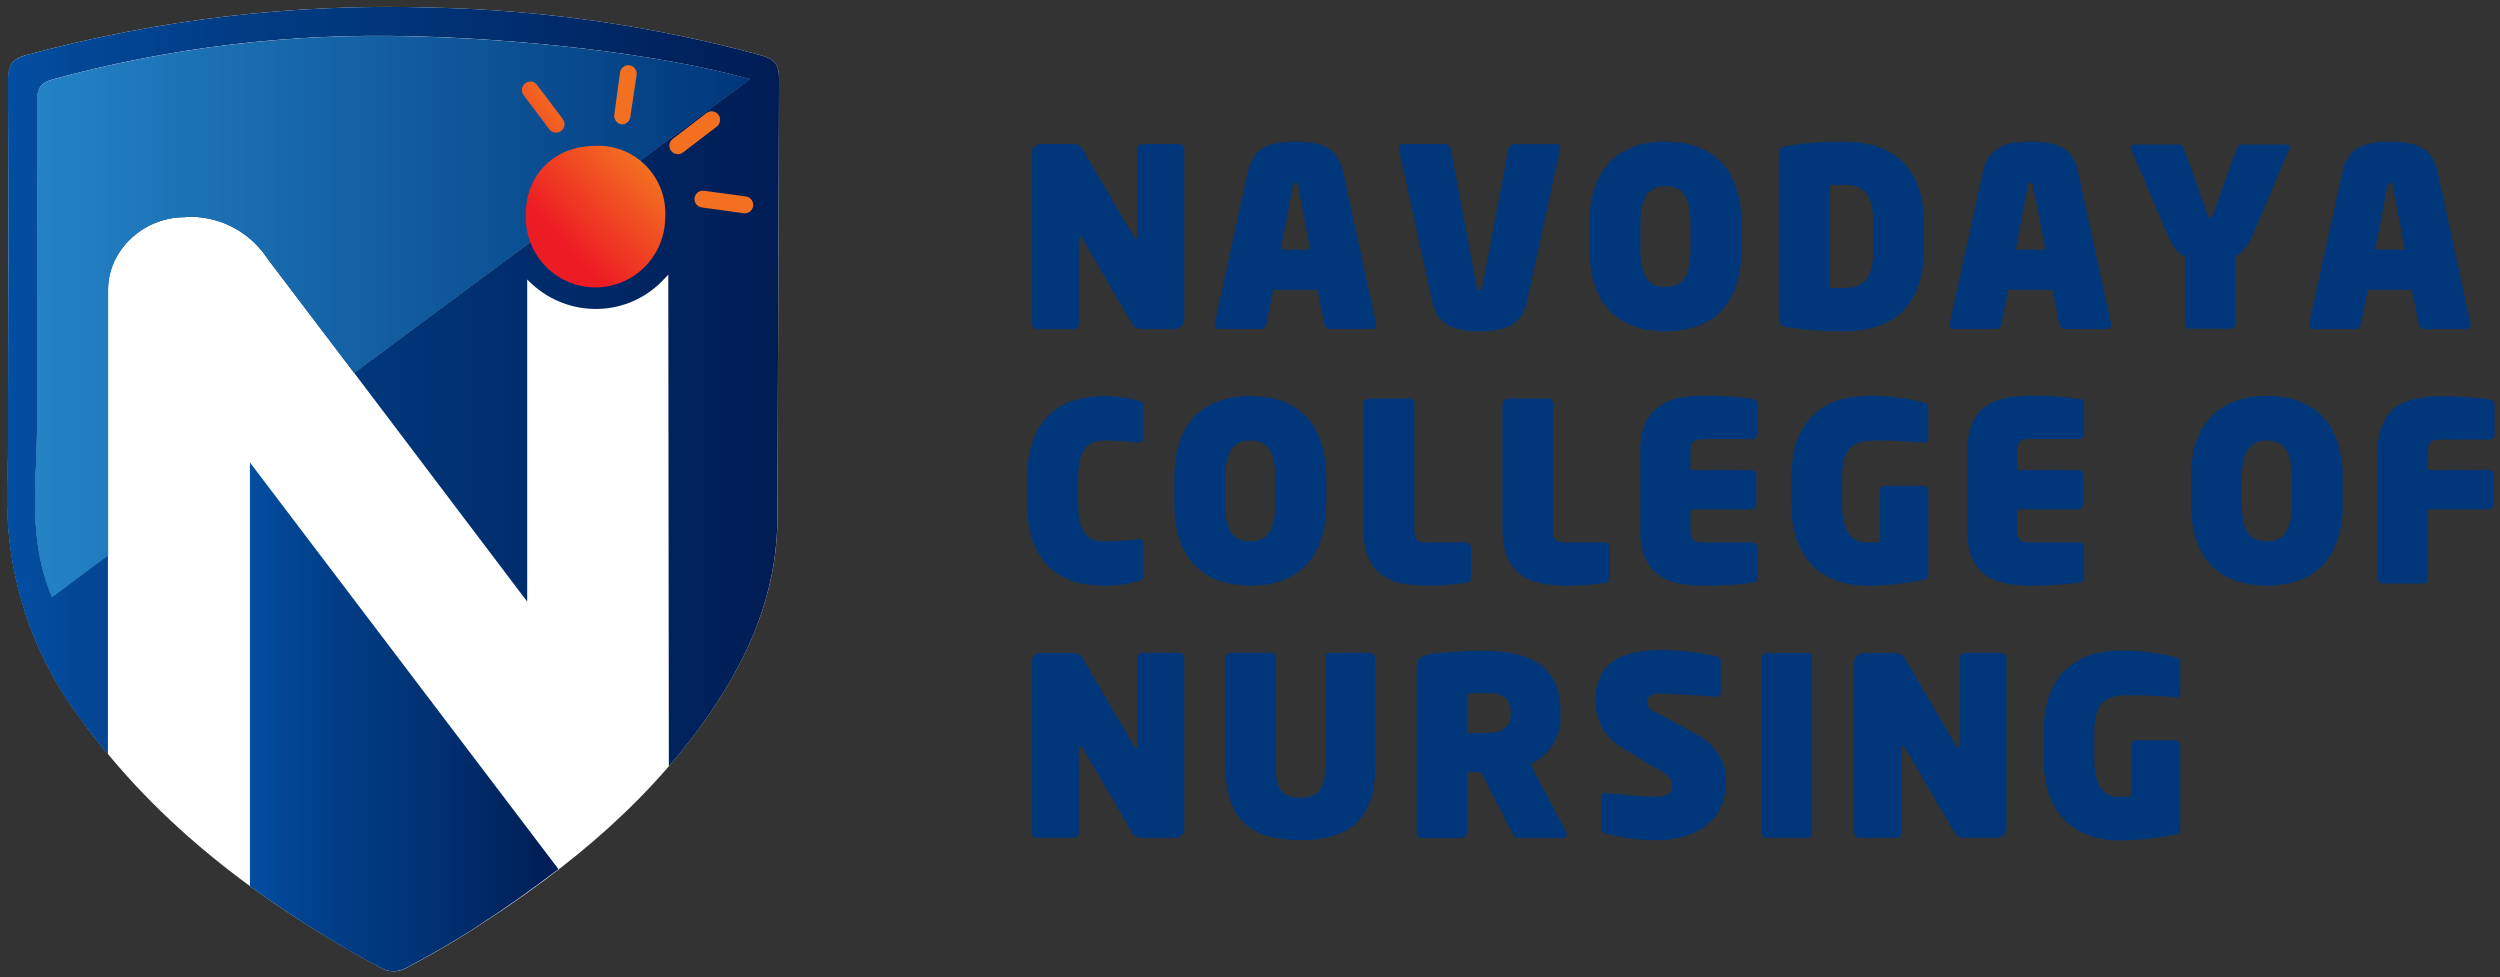
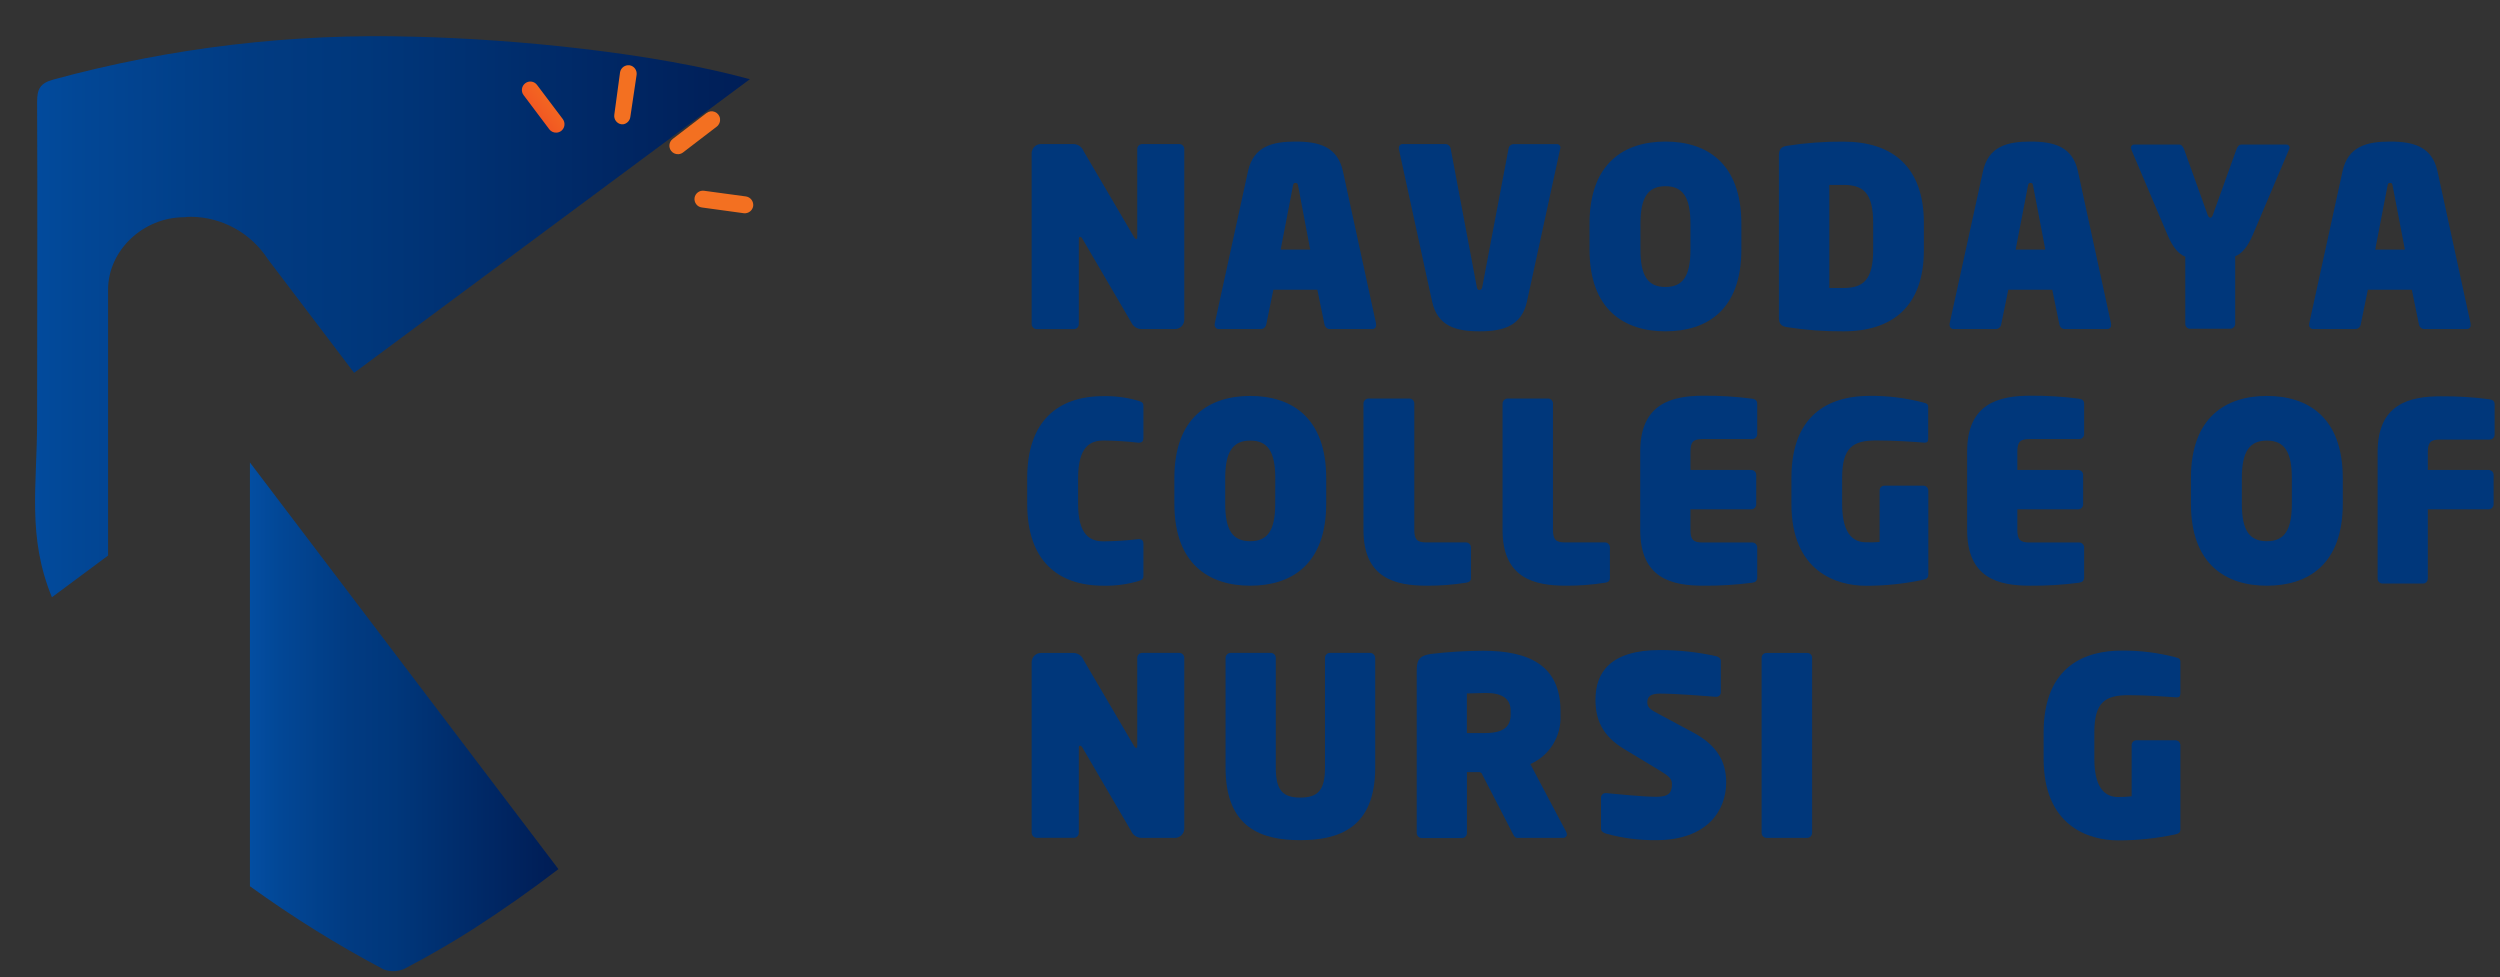
<svg xmlns="http://www.w3.org/2000/svg" width="174px" height="68px" viewBox="0 0 174 68" version="1.1">
  <rect x="0" y="0" width="174" height="68" fill="#333333" stroke="none" />
  <title>Asset 8</title>
  <desc>Created with Sketch.</desc>
  <defs>
    <linearGradient x1="0%" y1="50.003%" x2="100.092%" y2="50.003%" id="linearGradient-1">
      <stop stop-color="#034EA2" offset="0%" />
      <stop stop-color="#024796" offset="10%" />
      <stop stop-color="#013B82" offset="32%" />
      <stop stop-color="#00377B" offset="47%" />
      <stop stop-color="#001C54" offset="100%" />
    </linearGradient>
    <linearGradient x1="0.02%" y1="49.996%" x2="99.963%" y2="49.996%" id="linearGradient-2">
      <stop stop-color="#034EA2" offset="0%" />
      <stop stop-color="#024796" offset="10%" />
      <stop stop-color="#013B82" offset="32%" />
      <stop stop-color="#00377B" offset="47%" />
      <stop stop-color="#001C54" offset="100%" />
    </linearGradient>
    <linearGradient x1="-3.916%" y1="49.986%" x2="104.043%" y2="49.986%" id="linearGradient-3">
      <stop stop-color="#034EA2" offset="0%" />
      <stop stop-color="#024796" offset="10%" />
      <stop stop-color="#013B82" offset="32%" />
      <stop stop-color="#00377B" offset="47%" />
      <stop stop-color="#001C54" offset="100%" />
    </linearGradient>
    <linearGradient x1="0.007%" y1="49.986%" x2="100%" y2="49.986%" id="linearGradient-4">
      <stop stop-color="#2484C6" offset="0%" />
      <stop stop-color="#00377B" offset="100%" />
    </linearGradient>
    <linearGradient x1="85.92%" y1="13.688%" x2="29.976%" y2="69.22%" id="linearGradient-5">
      <stop stop-color="#F37021" offset="0%" />
      <stop stop-color="#ED1C24" offset="100%" />
    </linearGradient>
    <linearGradient x1="25.013%" y1="127.585%" x2="-91.42%" y2="487.947%" id="linearGradient-6">
      <stop stop-color="#F37021" offset="0%" />
      <stop stop-color="#ED1C24" offset="100%" />
    </linearGradient>
    <linearGradient x1="-67.737%" y1="102.426%" x2="-372.29%" y2="240.257%" id="linearGradient-7">
      <stop stop-color="#F37021" offset="0%" />
      <stop stop-color="#ED1C24" offset="100%" />
    </linearGradient>
    <linearGradient x1="82.807%" y1="16.766%" x2="-77.783%" y2="176.128%" id="linearGradient-8">
      <stop stop-color="#F37021" offset="0%" />
      <stop stop-color="#ED1C24" offset="100%" />
    </linearGradient>
    <linearGradient x1="-22.255%" y1="150.864%" x2="-157.028%" y2="340.716%" id="linearGradient-9">
      <stop stop-color="#F37021" offset="0%" />
      <stop stop-color="#ED1C24" offset="100%" />
    </linearGradient>
  </defs>
  <g id="Page-1" stroke="none" stroke-width="1" fill="none" fill-rule="evenodd">
    <g id="Design-3---Rev-0" transform="translate(-475, -2824)">
      <g id="Institutions" transform="translate(0, 2210)">
        <g id="INSTITUTE-8" transform="translate(450, 560)">
          <g id="Asset-8" transform="translate(25, 54)">
            <path d="M81.765,22.902 L79.458,22.902 C79.146,22.905 78.861,22.722 78.734,22.435 L75.342,16.628 C75.273,16.504 75.224,16.489 75.17,16.489 C75.116,16.489 75.086,16.524 75.086,16.643 L75.086,22.559 C75.086,22.651 75.05,22.74 74.985,22.805 C74.92,22.87 74.833,22.907 74.741,22.907 L72.163,22.907 C71.97,22.907 71.811,22.753 71.803,22.559 L71.803,10.647 C71.819,10.295 72.11,10.021 72.459,10.026 L74.731,10.026 C75.039,10.038 75.311,10.233 75.421,10.523 L78.916,16.479 C78.985,16.603 79.02,16.633 79.069,16.633 C79.118,16.633 79.153,16.633 79.153,16.479 L79.153,10.374 C79.153,10.182 79.307,10.026 79.498,10.026 L82.081,10.026 C82.271,10.026 82.426,10.182 82.426,10.374 L82.426,22.261 C82.423,22.435 82.352,22.6 82.228,22.72 C82.104,22.84 81.937,22.906 81.765,22.902 Z" id="Shape" fill="#00377B" fill-rule="nonzero" />
            <path d="M95.518,22.902 L92.526,22.902 C92.349,22.885 92.207,22.75 92.181,22.574 L91.688,20.167 L88.627,20.167 L88.134,22.574 C88.107,22.75 87.965,22.885 87.789,22.902 L84.831,22.902 C84.755,22.906 84.681,22.878 84.626,22.826 C84.571,22.773 84.54,22.7 84.54,22.624 C84.54,22.589 84.54,22.574 84.54,22.539 L86.862,11.912 C87.242,10.195 88.533,9.853 90.165,9.853 C91.796,9.853 93.088,10.2 93.467,11.912 L95.774,22.519 C95.772,22.548 95.772,22.576 95.774,22.604 C95.787,22.679 95.766,22.757 95.716,22.814 C95.667,22.872 95.594,22.904 95.518,22.902 Z M90.357,12.975 C90.322,12.821 90.322,12.731 90.169,12.731 C90.017,12.731 90.017,12.816 89.982,12.975 L89.134,17.372 L91.19,17.372 L90.357,12.975 Z" id="Shape" fill="#00377B" fill-rule="nonzero" />
            <path d="M108.585,10.374 L106.278,20.981 C105.898,22.698 104.627,23.06 102.975,23.06 C101.324,23.06 100.048,22.698 99.673,20.981 L97.361,10.374 C97.361,10.339 97.361,10.319 97.361,10.284 C97.362,10.21 97.394,10.139 97.45,10.09 C97.505,10.041 97.579,10.018 97.652,10.026 L100.609,10.026 C100.791,10.036 100.942,10.173 100.969,10.354 L102.778,19.938 C102.813,20.092 102.833,20.182 102.966,20.182 C103.099,20.182 103.138,20.097 103.173,19.938 L104.992,10.359 C105.013,10.18 105.158,10.042 105.337,10.031 L108.333,10.031 C108.406,10.022 108.478,10.046 108.531,10.096 C108.584,10.145 108.613,10.216 108.61,10.289 C108.6,10.317 108.591,10.345 108.585,10.374 Z" id="Shape" fill="#00377B" fill-rule="nonzero" />
            <path d="M115.915,23.06 C113.056,23.06 110.63,21.571 110.63,17.357 L110.63,15.571 C110.63,11.342 113.056,9.853 115.915,9.853 C118.773,9.853 121.199,11.342 121.199,15.571 L121.199,17.372 C121.199,21.586 118.793,23.06 115.915,23.06 Z M117.655,15.575 C117.655,13.719 117.122,12.96 115.915,12.96 C114.707,12.96 114.175,13.724 114.175,15.575 L114.175,17.372 C114.175,19.229 114.707,19.973 115.915,19.973 C117.122,19.973 117.655,19.229 117.655,17.372 L117.655,15.575 Z" id="Shape" fill="#00377B" fill-rule="nonzero" />
            <path d="M128.307,23.06 C126.986,23.07 125.668,22.972 124.363,22.768 C123.984,22.698 123.811,22.559 123.811,22.093 L123.811,10.825 C123.811,10.359 123.984,10.22 124.363,10.15 C125.668,9.945 126.986,9.847 128.307,9.858 C131.713,9.858 133.901,11.61 133.901,15.506 L133.901,17.412 C133.901,21.308 131.732,23.06 128.307,23.06 Z M130.372,15.506 C130.372,13.426 129.682,12.87 128.307,12.87 L127.321,12.87 L127.321,20.043 C127.439,20.043 128.08,20.043 128.307,20.043 C129.682,20.043 130.372,19.487 130.372,17.392 L130.372,15.506 Z" id="Shape" fill="#00377B" fill-rule="nonzero" />
            <path d="M146.673,22.902 L143.676,22.902 C143.5,22.885 143.357,22.75 143.331,22.574 L142.838,20.167 L139.777,20.167 L139.284,22.574 C139.257,22.75 139.115,22.885 138.939,22.902 L135.981,22.902 C135.906,22.906 135.831,22.878 135.776,22.826 C135.721,22.773 135.69,22.7 135.69,22.624 C135.69,22.589 135.69,22.574 135.69,22.539 L138.017,11.912 C138.397,10.195 139.688,9.853 141.32,9.853 C142.951,9.853 144.247,10.2 144.622,11.912 L146.929,22.519 C146.927,22.548 146.927,22.576 146.929,22.604 C146.942,22.679 146.921,22.757 146.872,22.814 C146.822,22.872 146.749,22.904 146.673,22.902 Z M141.512,12.975 C141.477,12.821 141.477,12.731 141.324,12.731 C141.172,12.731 141.172,12.816 141.137,12.975 L140.289,17.372 L142.355,17.372 L141.512,12.975 Z" id="Shape" fill="#00377B" fill-rule="nonzero" />
            <path d="M159.321,10.394 L156.792,16.35 C156.432,17.199 156.033,17.65 155.57,17.839 L155.57,22.534 C155.57,22.726 155.415,22.882 155.225,22.882 L152.42,22.882 C152.331,22.88 152.246,22.843 152.184,22.777 C152.123,22.712 152.091,22.624 152.095,22.534 L152.095,17.869 C151.631,17.68 151.232,17.228 150.872,16.38 L148.344,10.423 C148.324,10.379 148.313,10.332 148.309,10.284 C148.309,10.222 148.335,10.161 148.381,10.119 C148.427,10.076 148.488,10.055 148.551,10.061 L151.666,10.061 C151.838,10.061 151.942,10.215 152.011,10.389 L153.662,14.98 C153.712,15.119 153.785,15.154 153.835,15.154 C153.884,15.154 153.953,15.119 154.007,14.98 L155.659,10.389 C155.728,10.215 155.831,10.061 156.004,10.061 L159.119,10.061 C159.181,10.055 159.243,10.076 159.289,10.119 C159.335,10.161 159.361,10.222 159.36,10.284 C159.352,10.322 159.339,10.359 159.321,10.394 Z" id="Shape" fill="#00377B" fill-rule="nonzero" />
            <path d="M171.698,22.902 L168.701,22.902 C168.525,22.885 168.383,22.75 168.356,22.574 L167.863,20.167 L164.802,20.167 L164.309,22.574 C164.283,22.75 164.14,22.885 163.964,22.902 L161.007,22.902 C160.931,22.906 160.857,22.878 160.802,22.826 C160.747,22.773 160.716,22.7 160.716,22.624 C160.716,22.589 160.716,22.574 160.716,22.539 L163.042,11.912 C163.422,10.195 164.713,9.853 166.345,9.853 C167.977,9.853 169.268,10.2 169.648,11.912 L171.954,22.519 C171.953,22.548 171.953,22.576 171.954,22.604 C171.968,22.679 171.947,22.757 171.897,22.814 C171.847,22.872 171.774,22.904 171.698,22.902 Z M166.537,12.975 C166.503,12.821 166.503,12.731 166.35,12.731 C166.197,12.731 166.197,12.816 166.163,12.975 L165.315,17.372 L167.38,17.372 L166.537,12.975 Z" id="Shape" fill="#00377B" fill-rule="nonzero" />
            <path d="M79.202,40.453 C78.419,40.678 77.606,40.783 76.792,40.765 C73.627,40.765 71.493,39.033 71.493,35.062 L71.493,33.275 C71.493,29.305 73.627,27.572 76.792,27.572 C77.606,27.554 78.419,27.66 79.202,27.885 C79.478,27.969 79.582,28.024 79.582,28.267 L79.582,30.486 C79.582,30.709 79.478,30.813 79.271,30.813 L79.222,30.813 C78.422,30.718 77.617,30.667 76.811,30.66 C75.88,30.66 75.037,31.076 75.037,33.275 L75.037,35.062 C75.037,37.246 75.865,37.678 76.811,37.678 C77.617,37.671 78.422,37.619 79.222,37.524 L79.271,37.524 C79.478,37.524 79.582,37.628 79.582,37.852 L79.582,40.07 C79.582,40.299 79.478,40.368 79.202,40.453 Z" id="Shape" fill="#00377B" fill-rule="nonzero" />
            <path d="M87.02,40.765 C84.161,40.765 81.736,39.276 81.736,35.062 L81.736,33.275 C81.736,29.046 84.161,27.557 87.02,27.557 C89.879,27.557 92.304,29.046 92.304,33.275 L92.304,35.062 C92.299,39.296 89.874,40.765 87.02,40.765 Z M88.76,33.28 C88.76,31.424 88.227,30.665 87.02,30.665 C85.812,30.665 85.275,31.429 85.275,33.28 L85.275,35.067 C85.275,36.924 85.807,37.668 87.015,37.668 C88.222,37.668 88.755,36.924 88.755,35.067 L88.76,33.28 Z" id="Shape" fill="#00377B" fill-rule="nonzero" />
            <path d="M102.034,40.557 C101.141,40.698 100.237,40.768 99.333,40.765 C97.129,40.765 94.897,40.269 94.897,36.884 L94.897,28.084 C94.904,27.889 95.063,27.736 95.256,27.736 L98.091,27.736 C98.281,27.736 98.436,27.892 98.436,28.084 L98.436,36.884 C98.436,37.559 98.643,37.752 99.264,37.752 L102.034,37.752 C102.126,37.752 102.213,37.789 102.278,37.854 C102.343,37.919 102.379,38.008 102.379,38.1 L102.379,40.204 C102.389,40.418 102.266,40.527 102.034,40.557 Z" id="Shape" fill="#00377B" fill-rule="nonzero" />
            <path d="M111.715,40.557 C110.821,40.698 109.918,40.768 109.014,40.765 C106.81,40.765 104.577,40.269 104.577,36.884 L104.577,28.084 C104.585,27.889 104.744,27.736 104.937,27.736 L107.742,27.736 C107.933,27.736 108.087,27.892 108.087,28.084 L108.087,36.884 C108.087,37.559 108.294,37.752 108.915,37.752 L111.705,37.752 C111.797,37.752 111.884,37.789 111.949,37.854 C112.014,37.919 112.05,38.008 112.05,38.1 L112.05,40.204 C112.06,40.418 111.942,40.527 111.715,40.557 Z" id="Shape" fill="#00377B" fill-rule="nonzero" />
            <path d="M121.958,40.557 C120.833,40.705 119.7,40.774 118.566,40.765 C116.363,40.765 114.16,40.269 114.16,36.884 L114.16,31.424 C114.16,28.079 116.363,27.542 118.566,27.542 C119.7,27.533 120.833,27.603 121.958,27.751 C122.18,27.786 122.303,27.89 122.303,28.098 L122.303,30.213 C122.303,30.405 122.148,30.56 121.958,30.56 L118.483,30.56 C117.862,30.56 117.655,30.749 117.655,31.429 L117.655,32.709 L121.889,32.709 C122.079,32.709 122.234,32.865 122.234,33.057 L122.234,35.102 C122.234,35.294 122.079,35.449 121.889,35.449 L117.655,35.449 L117.655,36.889 C117.655,37.564 117.862,37.757 118.483,37.757 L121.958,37.757 C122.148,37.757 122.303,37.913 122.303,38.105 L122.303,40.204 C122.303,40.418 122.18,40.527 121.958,40.557 Z" id="Shape" fill="#00377B" fill-rule="nonzero" />
            <path d="M133.852,40.353 C132.546,40.632 131.214,40.772 129.879,40.77 C127.814,40.77 124.684,39.778 124.684,35.087 L124.684,33.255 C124.684,28.505 127.73,27.552 130.106,27.552 C131.378,27.539 132.646,27.696 133.876,28.019 C134.118,28.088 134.202,28.123 134.202,28.347 L134.202,30.531 C134.202,30.739 134.118,30.808 133.96,30.808 L133.911,30.808 C133.255,30.754 131.86,30.655 130.589,30.655 C128.952,30.655 128.213,31.151 128.213,33.255 L128.213,35.092 C128.213,37.415 129.199,37.742 129.864,37.742 C130.183,37.755 130.502,37.748 130.82,37.723 L130.82,34.149 C130.816,34.059 130.849,33.971 130.91,33.906 C130.971,33.84 131.056,33.803 131.146,33.801 L133.867,33.801 C134.057,33.801 134.212,33.957 134.212,34.149 L134.212,39.956 C134.212,40.204 134.123,40.299 133.852,40.353 Z" id="Shape" fill="#00377B" fill-rule="nonzero" />
            <path d="M144.711,40.557 C143.587,40.705 142.453,40.774 141.32,40.765 C139.116,40.765 136.913,40.269 136.913,36.884 L136.913,31.424 C136.913,28.079 139.116,27.542 141.32,27.542 C142.453,27.533 143.587,27.603 144.711,27.751 C144.933,27.786 145.056,27.89 145.056,28.098 L145.056,30.213 C145.056,30.405 144.901,30.56 144.711,30.56 L141.236,30.56 C140.615,30.56 140.408,30.749 140.408,31.429 L140.408,32.709 L144.642,32.709 C144.832,32.709 144.987,32.865 144.987,33.057 L144.987,35.102 C144.987,35.294 144.832,35.449 144.642,35.449 L140.408,35.449 L140.408,36.889 C140.408,37.564 140.615,37.757 141.236,37.757 L144.711,37.757 C144.901,37.757 145.056,37.913 145.056,38.105 L145.056,40.204 C145.056,40.418 144.918,40.527 144.711,40.557 Z" id="Shape" fill="#00377B" fill-rule="nonzero" />
            <path d="M157.773,40.765 C154.914,40.765 152.489,39.276 152.489,35.062 L152.489,33.275 C152.489,29.046 154.914,27.557 157.773,27.557 C160.632,27.557 163.057,29.046 163.057,33.275 L163.057,35.062 C163.057,39.296 160.632,40.765 157.773,40.765 Z M159.513,33.28 C159.513,31.424 158.981,30.665 157.773,30.665 C156.565,30.665 156.033,31.429 156.033,33.28 L156.033,35.067 C156.033,36.924 156.565,37.668 157.773,37.668 C158.981,37.668 159.513,36.924 159.513,35.067 L159.513,33.28 Z" id="Shape" fill="#00377B" fill-rule="nonzero" />
            <path d="M173.28,30.595 L169.805,30.595 C169.184,30.595 168.977,30.784 168.977,31.464 L168.977,32.709 L173.211,32.709 C173.402,32.709 173.556,32.865 173.556,33.057 L173.556,35.102 C173.556,35.294 173.402,35.449 173.211,35.449 L168.977,35.449 L168.977,40.269 C168.977,40.361 168.941,40.449 168.876,40.515 C168.811,40.58 168.724,40.616 168.632,40.616 L165.827,40.616 C165.736,40.616 165.648,40.58 165.583,40.515 C165.519,40.449 165.482,40.361 165.482,40.269 L165.482,31.464 C165.482,28.118 167.686,27.582 169.889,27.582 C171.023,27.573 172.156,27.643 173.28,27.791 C173.502,27.825 173.625,27.93 173.625,28.138 L173.625,30.253 C173.623,30.443 173.469,30.595 173.28,30.595 Z" id="Shape" fill="#00377B" fill-rule="nonzero" />
            <path d="M81.765,58.316 L79.458,58.316 C79.146,58.32 78.861,58.137 78.734,57.85 L75.342,52.042 C75.273,51.923 75.224,51.903 75.17,51.903 C75.116,51.903 75.086,51.938 75.086,52.057 L75.086,57.964 C75.086,58.156 74.932,58.311 74.741,58.311 L72.163,58.311 C71.97,58.311 71.811,58.158 71.803,57.964 L71.803,46.086 C71.806,45.914 71.876,45.749 71.999,45.629 C72.122,45.509 72.288,45.443 72.459,45.446 L74.731,45.446 C75.039,45.457 75.311,45.652 75.421,45.942 L78.916,51.898 C78.985,52.018 79.02,52.052 79.069,52.052 C79.118,52.052 79.153,52.052 79.153,51.898 L79.153,45.788 C79.153,45.596 79.307,45.441 79.498,45.441 L82.081,45.441 C82.271,45.441 82.426,45.596 82.426,45.788 L82.426,57.676 C82.423,57.849 82.352,58.014 82.228,58.135 C82.104,58.255 81.937,58.32 81.765,58.316 Z" id="Shape" fill="#00377B" fill-rule="nonzero" />
            <path d="M90.495,58.475 C87.794,58.475 85.299,57.626 85.299,53.432 L85.299,45.788 C85.307,45.594 85.466,45.441 85.659,45.441 L88.449,45.441 C88.64,45.441 88.794,45.596 88.794,45.788 L88.794,53.432 C88.794,55.011 89.287,55.512 90.5,55.512 C91.712,55.512 92.22,55.015 92.22,53.432 L92.22,45.788 C92.22,45.596 92.374,45.441 92.565,45.441 L95.355,45.441 C95.548,45.441 95.707,45.594 95.715,45.788 L95.715,53.432 C95.71,57.626 93.196,58.475 90.495,58.475 Z" id="Shape" fill="#00377B" fill-rule="nonzero" />
            <path d="M108.772,58.316 L105.608,58.316 C105.42,58.316 105.351,58.142 105.263,57.969 L103.113,53.809 L102.995,53.74 L102.098,53.74 L102.098,57.984 C102.098,58.176 101.944,58.331 101.753,58.331 L98.963,58.331 C98.77,58.331 98.611,58.178 98.603,57.984 L98.603,46.657 C98.603,45.823 98.879,45.634 99.589,45.515 C100.795,45.372 102.008,45.297 103.222,45.292 C106.421,45.292 108.61,46.314 108.61,49.486 L108.61,49.764 C108.687,51.232 107.849,52.594 106.51,53.179 L109.004,57.894 C109.035,57.952 109.054,58.017 109.058,58.083 C109.043,58.227 108.915,58.331 108.772,58.316 Z M105.139,49.461 C105.139,48.647 104.573,48.23 103.419,48.23 L102.093,48.265 L102.093,51.02 C102.177,51.02 103.247,51.02 103.35,51.02 C104.676,51.02 105.139,50.553 105.139,49.739 L105.139,49.461 Z" id="Shape" fill="#00377B" fill-rule="nonzero" />
            <path d="M115.264,58.475 C114.09,58.486 112.921,58.334 111.789,58.023 C111.616,57.969 111.429,57.869 111.429,57.676 L111.429,55.547 C111.422,55.456 111.453,55.367 111.515,55.3 C111.577,55.234 111.664,55.197 111.754,55.199 L111.789,55.199 C112.513,55.269 114.372,55.457 115.284,55.457 C116.196,55.457 116.368,55.13 116.368,54.574 C116.368,54.226 116.196,54.038 115.56,53.655 L113.095,52.166 C111.478,51.213 111.045,50.037 111.045,48.692 C111.045,46.806 112.075,45.242 115.555,45.242 C116.868,45.245 118.176,45.39 119.459,45.674 C119.611,45.724 119.769,45.813 119.769,46.002 L119.769,48.171 C119.773,48.256 119.742,48.34 119.684,48.402 C119.625,48.464 119.544,48.498 119.459,48.498 L119.424,48.498 C118.719,48.449 116.757,48.275 115.515,48.275 C114.879,48.275 114.653,48.498 114.653,48.866 C114.653,49.233 114.805,49.362 115.55,49.749 L117.871,50.995 C119.542,51.898 120.144,53.04 120.144,54.469 C120.134,56.445 118.793,58.475 115.264,58.475 Z" id="Shape" fill="#00377B" fill-rule="nonzero" />
            <path d="M125.778,58.316 L122.953,58.316 C122.763,58.316 122.608,58.161 122.608,57.969 L122.608,45.773 C122.61,45.683 122.647,45.598 122.712,45.536 C122.777,45.474 122.864,45.442 122.953,45.446 L125.778,45.446 C125.867,45.442 125.954,45.474 126.019,45.536 C126.084,45.598 126.122,45.683 126.123,45.773 L126.123,57.974 C126.12,58.164 125.966,58.316 125.778,58.316 Z" id="Shape" fill="#00377B" fill-rule="nonzero" />
-             <path d="M139.003,58.316 L136.696,58.316 C136.384,58.32 136.099,58.137 135.971,57.85 L132.595,52.047 C132.526,51.928 132.477,51.908 132.422,51.908 C132.368,51.908 132.339,51.943 132.339,52.062 L132.339,57.969 C132.339,58.161 132.184,58.316 131.994,58.316 L129.411,58.316 C129.218,58.316 129.059,58.163 129.051,57.969 L129.051,46.086 C129.056,45.735 129.338,45.451 129.687,45.446 L131.959,45.446 C132.267,45.457 132.539,45.652 132.649,45.942 L136.144,51.898 C136.213,52.018 136.247,52.052 136.297,52.052 C136.346,52.052 136.381,52.052 136.381,51.898 L136.381,45.788 C136.381,45.596 136.535,45.441 136.726,45.441 L139.308,45.441 C139.499,45.441 139.653,45.596 139.653,45.788 L139.653,57.676 C139.648,58.033 139.358,58.319 139.003,58.316 Z" id="Shape" fill="#00377B" fill-rule="nonzero" />
            <path d="M151.405,58.073 C150.099,58.352 148.767,58.492 147.432,58.49 C145.366,58.49 142.236,57.497 142.236,52.807 L142.236,50.985 C142.236,46.235 145.283,45.282 147.658,45.282 C148.93,45.269 150.198,45.426 151.429,45.749 C151.671,45.818 151.755,45.853 151.755,46.076 L151.755,48.26 C151.755,48.469 151.671,48.538 151.513,48.538 L151.464,48.538 C150.808,48.488 149.413,48.384 148.142,48.384 C146.505,48.384 145.766,48.881 145.766,50.985 L145.766,52.822 C145.766,55.145 146.752,55.472 147.417,55.472 C147.733,55.474 148.049,55.457 148.363,55.422 L148.363,51.869 C148.359,51.779 148.392,51.691 148.453,51.626 C148.514,51.56 148.599,51.522 148.689,51.521 L151.41,51.521 C151.6,51.521 151.755,51.677 151.755,51.869 L151.755,57.676 C151.769,57.919 151.681,58.008 151.405,58.073 Z" id="Shape" fill="#00377B" fill-rule="nonzero" />
-             <path d="M54.113,35.712 C54.167,40.502 52.575,44.746 50.036,48.682 C45.669,55.452 39.611,60.411 32.927,64.679 C31.389,65.672 29.802,66.571 28.19,67.419 C27.725,67.641 27.191,67.661 26.711,67.474 C18.45,63.036 11.041,57.577 5.501,49.878 C2.643,46.032 0.934,41.445 0.572,36.655 C0.434,34.601 0.572,32.526 0.572,30.456 C0.572,22.167 0.572,13.878 0.572,5.589 C0.572,4.596 0.789,4.1 1.844,3.832 C11.014,1.347 20.497,0.234 29.989,0.526 C37.743,0.685 45.449,1.798 52.934,3.842 C53.881,4.1 54.221,4.467 54.221,5.46 L54.113,35.712 Z" id="Shape" fill="#FFFFFF" />
            <path d="M17.395,32.188 L17.395,61.681 C20.358,63.826 23.466,65.76 26.696,67.469 C27.176,67.656 27.711,67.636 28.175,67.414 C29.787,66.566 31.374,65.657 32.912,64.674 C34.969,63.351 36.954,61.956 38.867,60.49 L17.395,32.188 Z" id="Shape" fill="url(#linearGradient-1)" fill-rule="nonzero" />
-             <path d="M52.934,3.842 C45.449,1.798 37.743,0.685 29.989,0.526 C20.49,0.233 11,1.349 1.824,3.837 C0.769,4.13 0.552,4.586 0.552,5.594 C0.592,13.883 0.577,22.172 0.552,30.461 C0.552,32.526 0.394,34.606 0.552,36.66 C0.914,41.45 2.624,46.037 5.481,49.883 C6.138,50.787 6.815,51.66 7.512,52.504 L7.512,38.646 L3.618,41.549 C1.878,37.311 2.583,33.792 2.583,29.285 C2.583,21.879 2.583,14.479 2.583,7.073 C2.583,6.175 2.78,5.768 3.722,5.509 C11.911,3.28 20.381,2.277 28.86,2.531 C35.815,2.695 45.477,3.643 52.19,5.509 L24.646,25.949 L36.693,41.872 L36.693,19.452 L37.062,19.804 C38.291,20.917 39.891,21.524 41.543,21.502 L41.632,21.502 C43.333,21.461 44.949,20.748 46.132,19.516 L46.512,19.119 L46.551,53.338 C47.817,51.874 48.98,50.323 50.031,48.697 C52.57,44.761 54.162,40.517 54.108,35.727 L54.221,5.46 C54.221,4.467 53.881,4.1 52.934,3.842 Z" id="Shape" fill="url(#linearGradient-2)" fill-rule="nonzero" />
            <path d="M28.86,2.556 C20.381,2.302 11.911,3.305 3.722,5.534 C2.78,5.792 2.583,6.204 2.583,7.098 C2.617,14.503 2.583,21.904 2.583,29.309 C2.583,33.811 1.878,37.331 3.613,41.569 L7.522,38.666 L7.522,20.162 C7.522,17.432 9.952,15.124 12.826,15.119 C12.989,15.097 13.154,15.087 13.319,15.089 C15.471,15.116 17.468,16.222 18.642,18.037 L24.646,25.949 L52.19,5.514 C45.477,3.668 35.82,2.72 28.86,2.556 Z" id="Shape" fill="url(#linearGradient-3)" fill-rule="nonzero" />
-             <path d="M28.86,2.556 C20.381,2.302 11.911,3.305 3.722,5.534 C2.78,5.792 2.583,6.204 2.583,7.098 C2.617,14.503 2.583,21.904 2.583,29.309 C2.583,33.811 1.878,37.331 3.613,41.569 L7.522,38.666 L7.522,20.162 C7.522,17.432 9.952,15.124 12.826,15.119 C12.989,15.097 13.154,15.087 13.319,15.089 C15.471,15.116 17.468,16.222 18.642,18.037 L24.646,25.949 L52.19,5.514 C45.477,3.668 35.82,2.72 28.86,2.556 Z" id="Shape" fill="url(#linearGradient-4)" fill-rule="nonzero" />
-             <path d="M36.594,14.915 C36.594,12.126 38.62,10.155 41.445,10.15 C42.762,10.093 44.041,10.601 44.967,11.546 C45.892,12.492 46.376,13.788 46.3,15.114 C46.3,16.887 45.348,18.522 43.81,19.385 C42.272,20.249 40.39,20.207 38.892,19.275 C37.394,18.343 36.515,16.667 36.594,14.895 L36.594,14.915 Z" id="Shape" fill="url(#linearGradient-5)" />
            <path d="M51.899,14.841 C51.857,14.846 51.814,14.846 51.771,14.841 L48.843,14.439 C48.688,14.419 48.548,14.336 48.454,14.211 C48.361,14.086 48.32,13.929 48.34,13.774 C48.389,13.454 48.683,13.233 49.001,13.277 L51.929,13.674 C52.243,13.728 52.461,14.021 52.422,14.34 C52.381,14.607 52.166,14.813 51.899,14.841 Z" id="Shape" fill="url(#linearGradient-6)" />
            <path d="M43.377,8.651 L43.249,8.651 C42.929,8.603 42.709,8.303 42.756,7.981 L43.155,5.038 C43.199,4.769 43.418,4.565 43.687,4.542 C43.73,4.536 43.773,4.536 43.815,4.542 C44.131,4.593 44.35,4.887 44.308,5.207 L43.87,8.145 C43.832,8.404 43.633,8.609 43.377,8.651 Z" id="Shape" fill="url(#linearGradient-7)" />
            <path d="M38.724,9.232 C38.531,9.241 38.347,9.153 38.231,8.999 L36.446,6.626 C36.349,6.503 36.307,6.345 36.328,6.189 C36.348,6.033 36.43,5.892 36.555,5.797 C36.678,5.701 36.835,5.659 36.99,5.68 C37.145,5.702 37.285,5.785 37.378,5.912 L39.167,8.284 C39.262,8.408 39.304,8.566 39.284,8.721 C39.263,8.877 39.182,9.018 39.059,9.113 C38.962,9.187 38.845,9.228 38.724,9.232 Z" id="Shape" fill="url(#linearGradient-8)" />
            <path d="M47.202,10.731 C47.009,10.74 46.825,10.653 46.709,10.498 C46.615,10.373 46.573,10.215 46.595,10.06 C46.616,9.904 46.698,9.764 46.822,9.669 L49.173,7.867 C49.341,7.739 49.563,7.71 49.758,7.791 C49.952,7.873 50.088,8.053 50.115,8.263 C50.142,8.473 50.056,8.682 49.888,8.81 L47.537,10.612 C47.447,10.68 47.339,10.722 47.226,10.731 L47.202,10.731 Z" id="Shape" fill="url(#linearGradient-9)" />
          </g>
        </g>
      </g>
    </g>
  </g>
</svg>